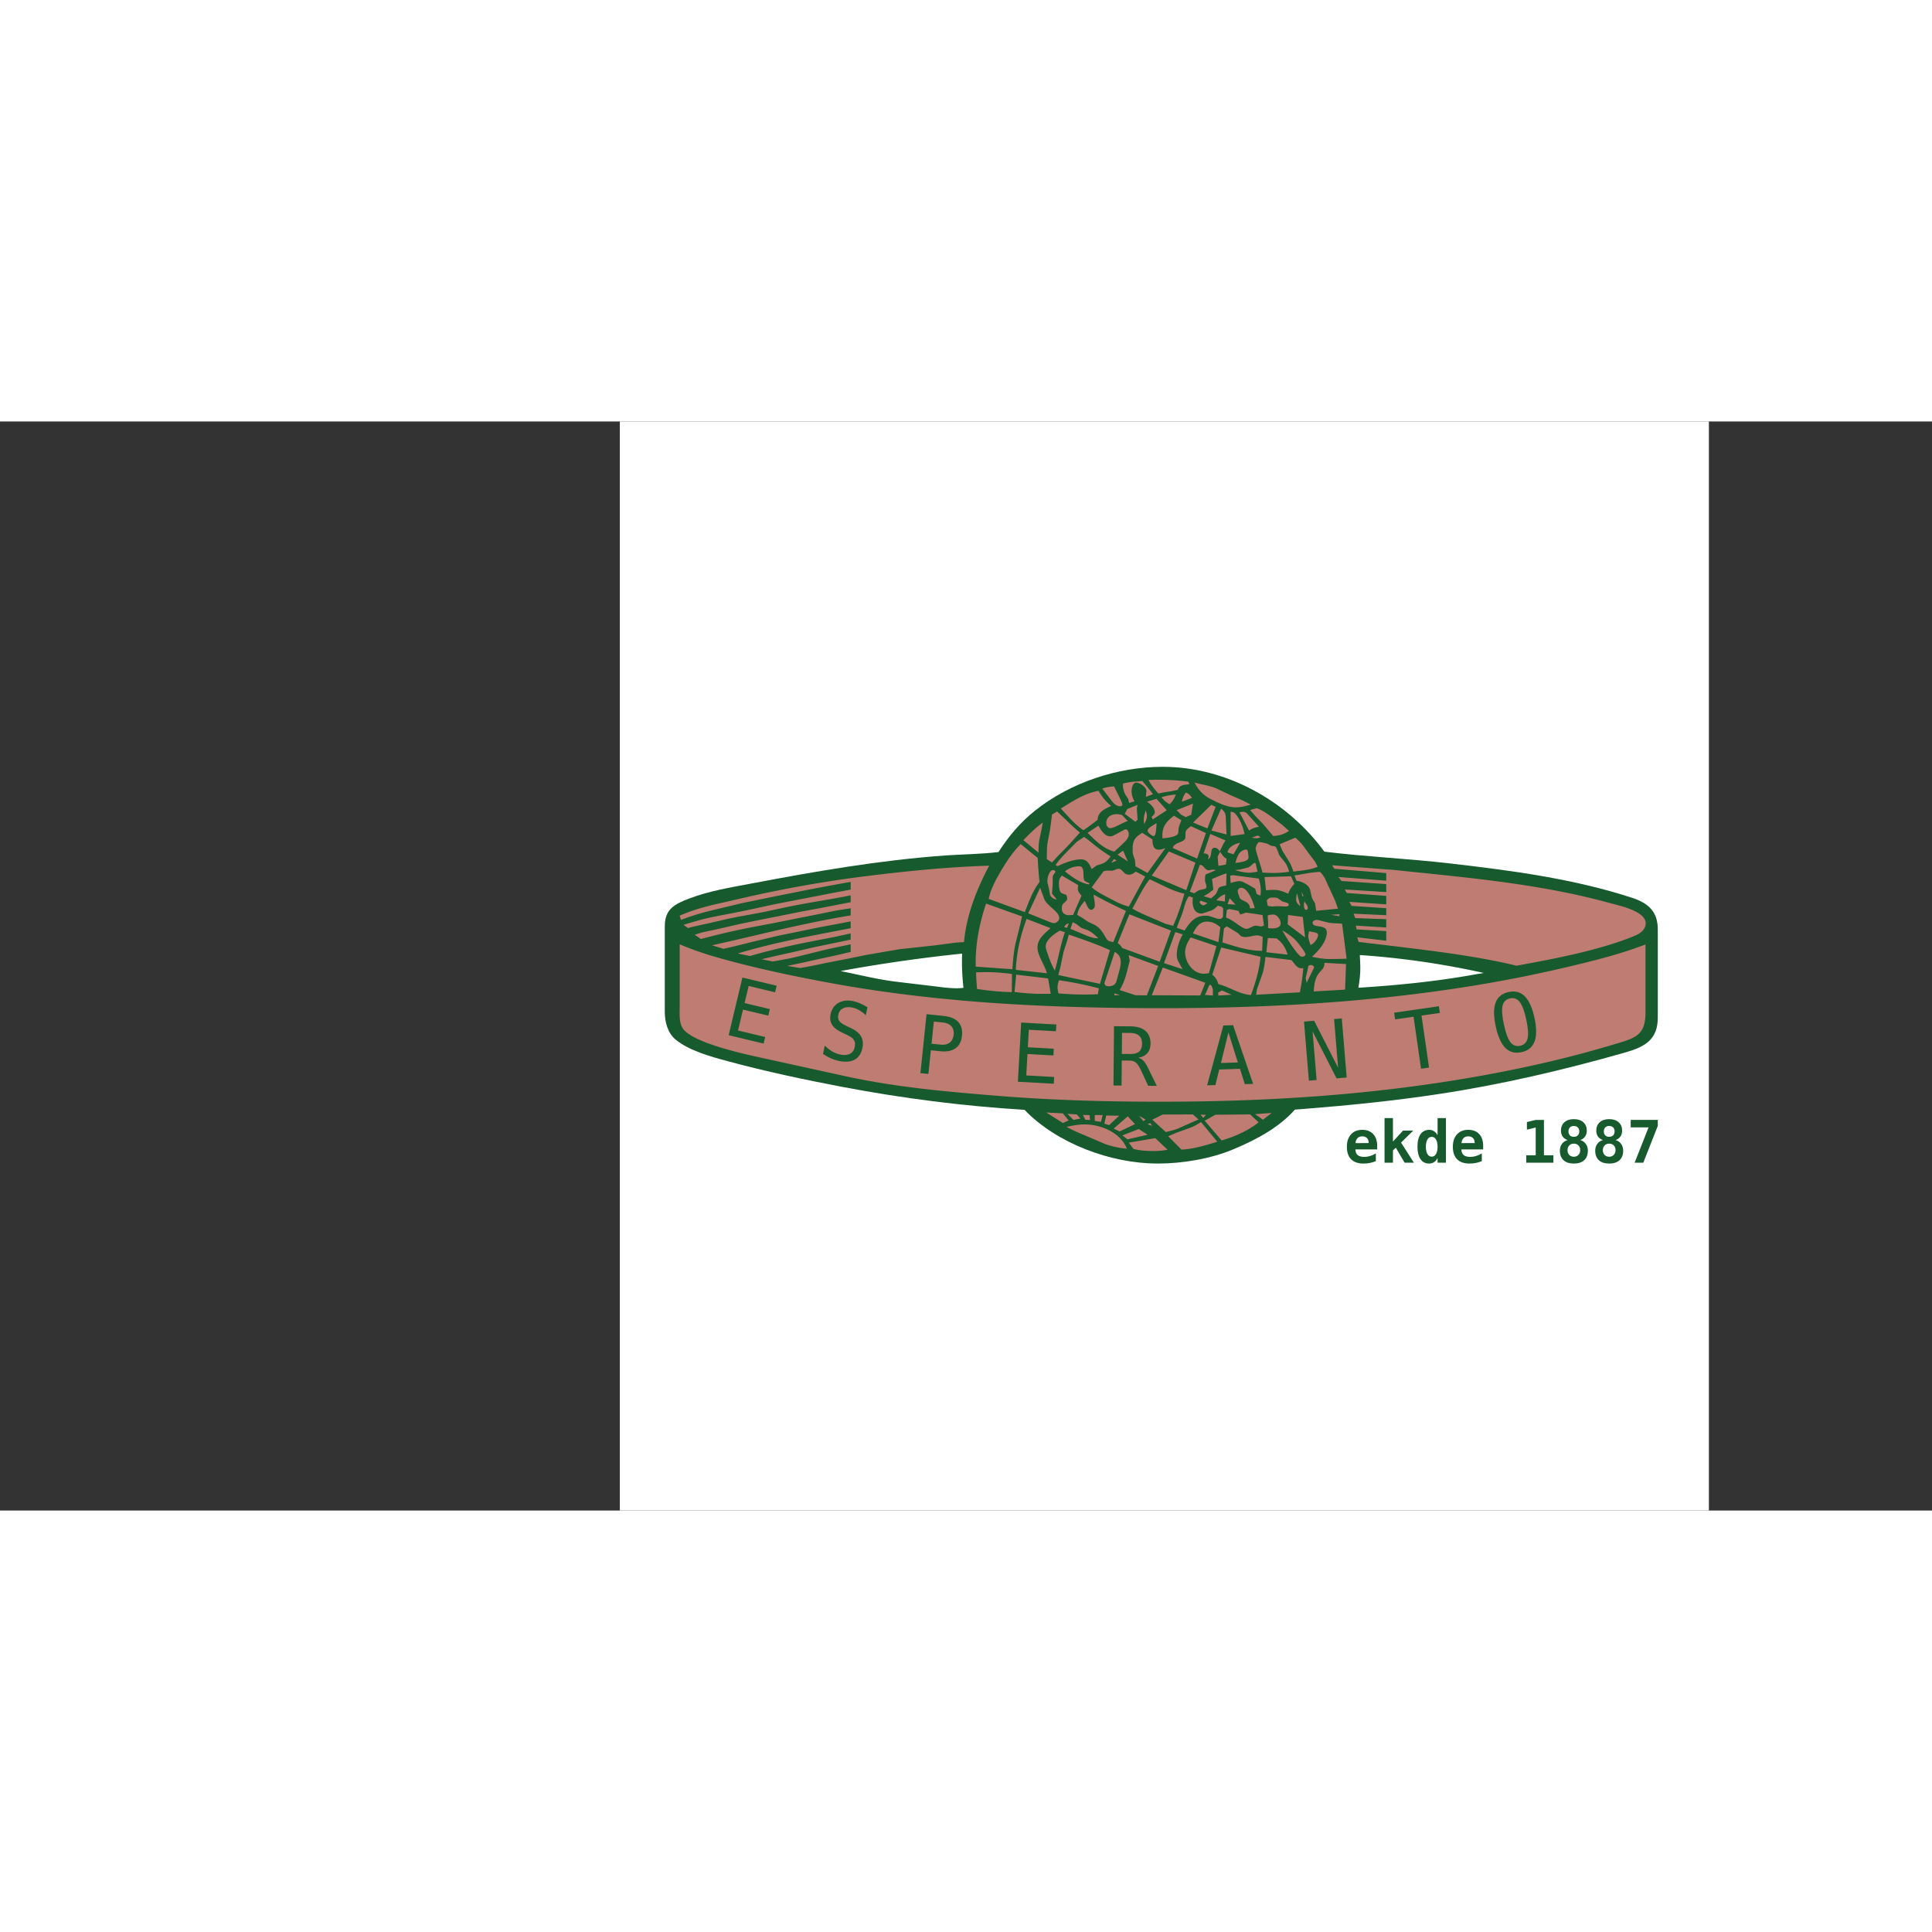
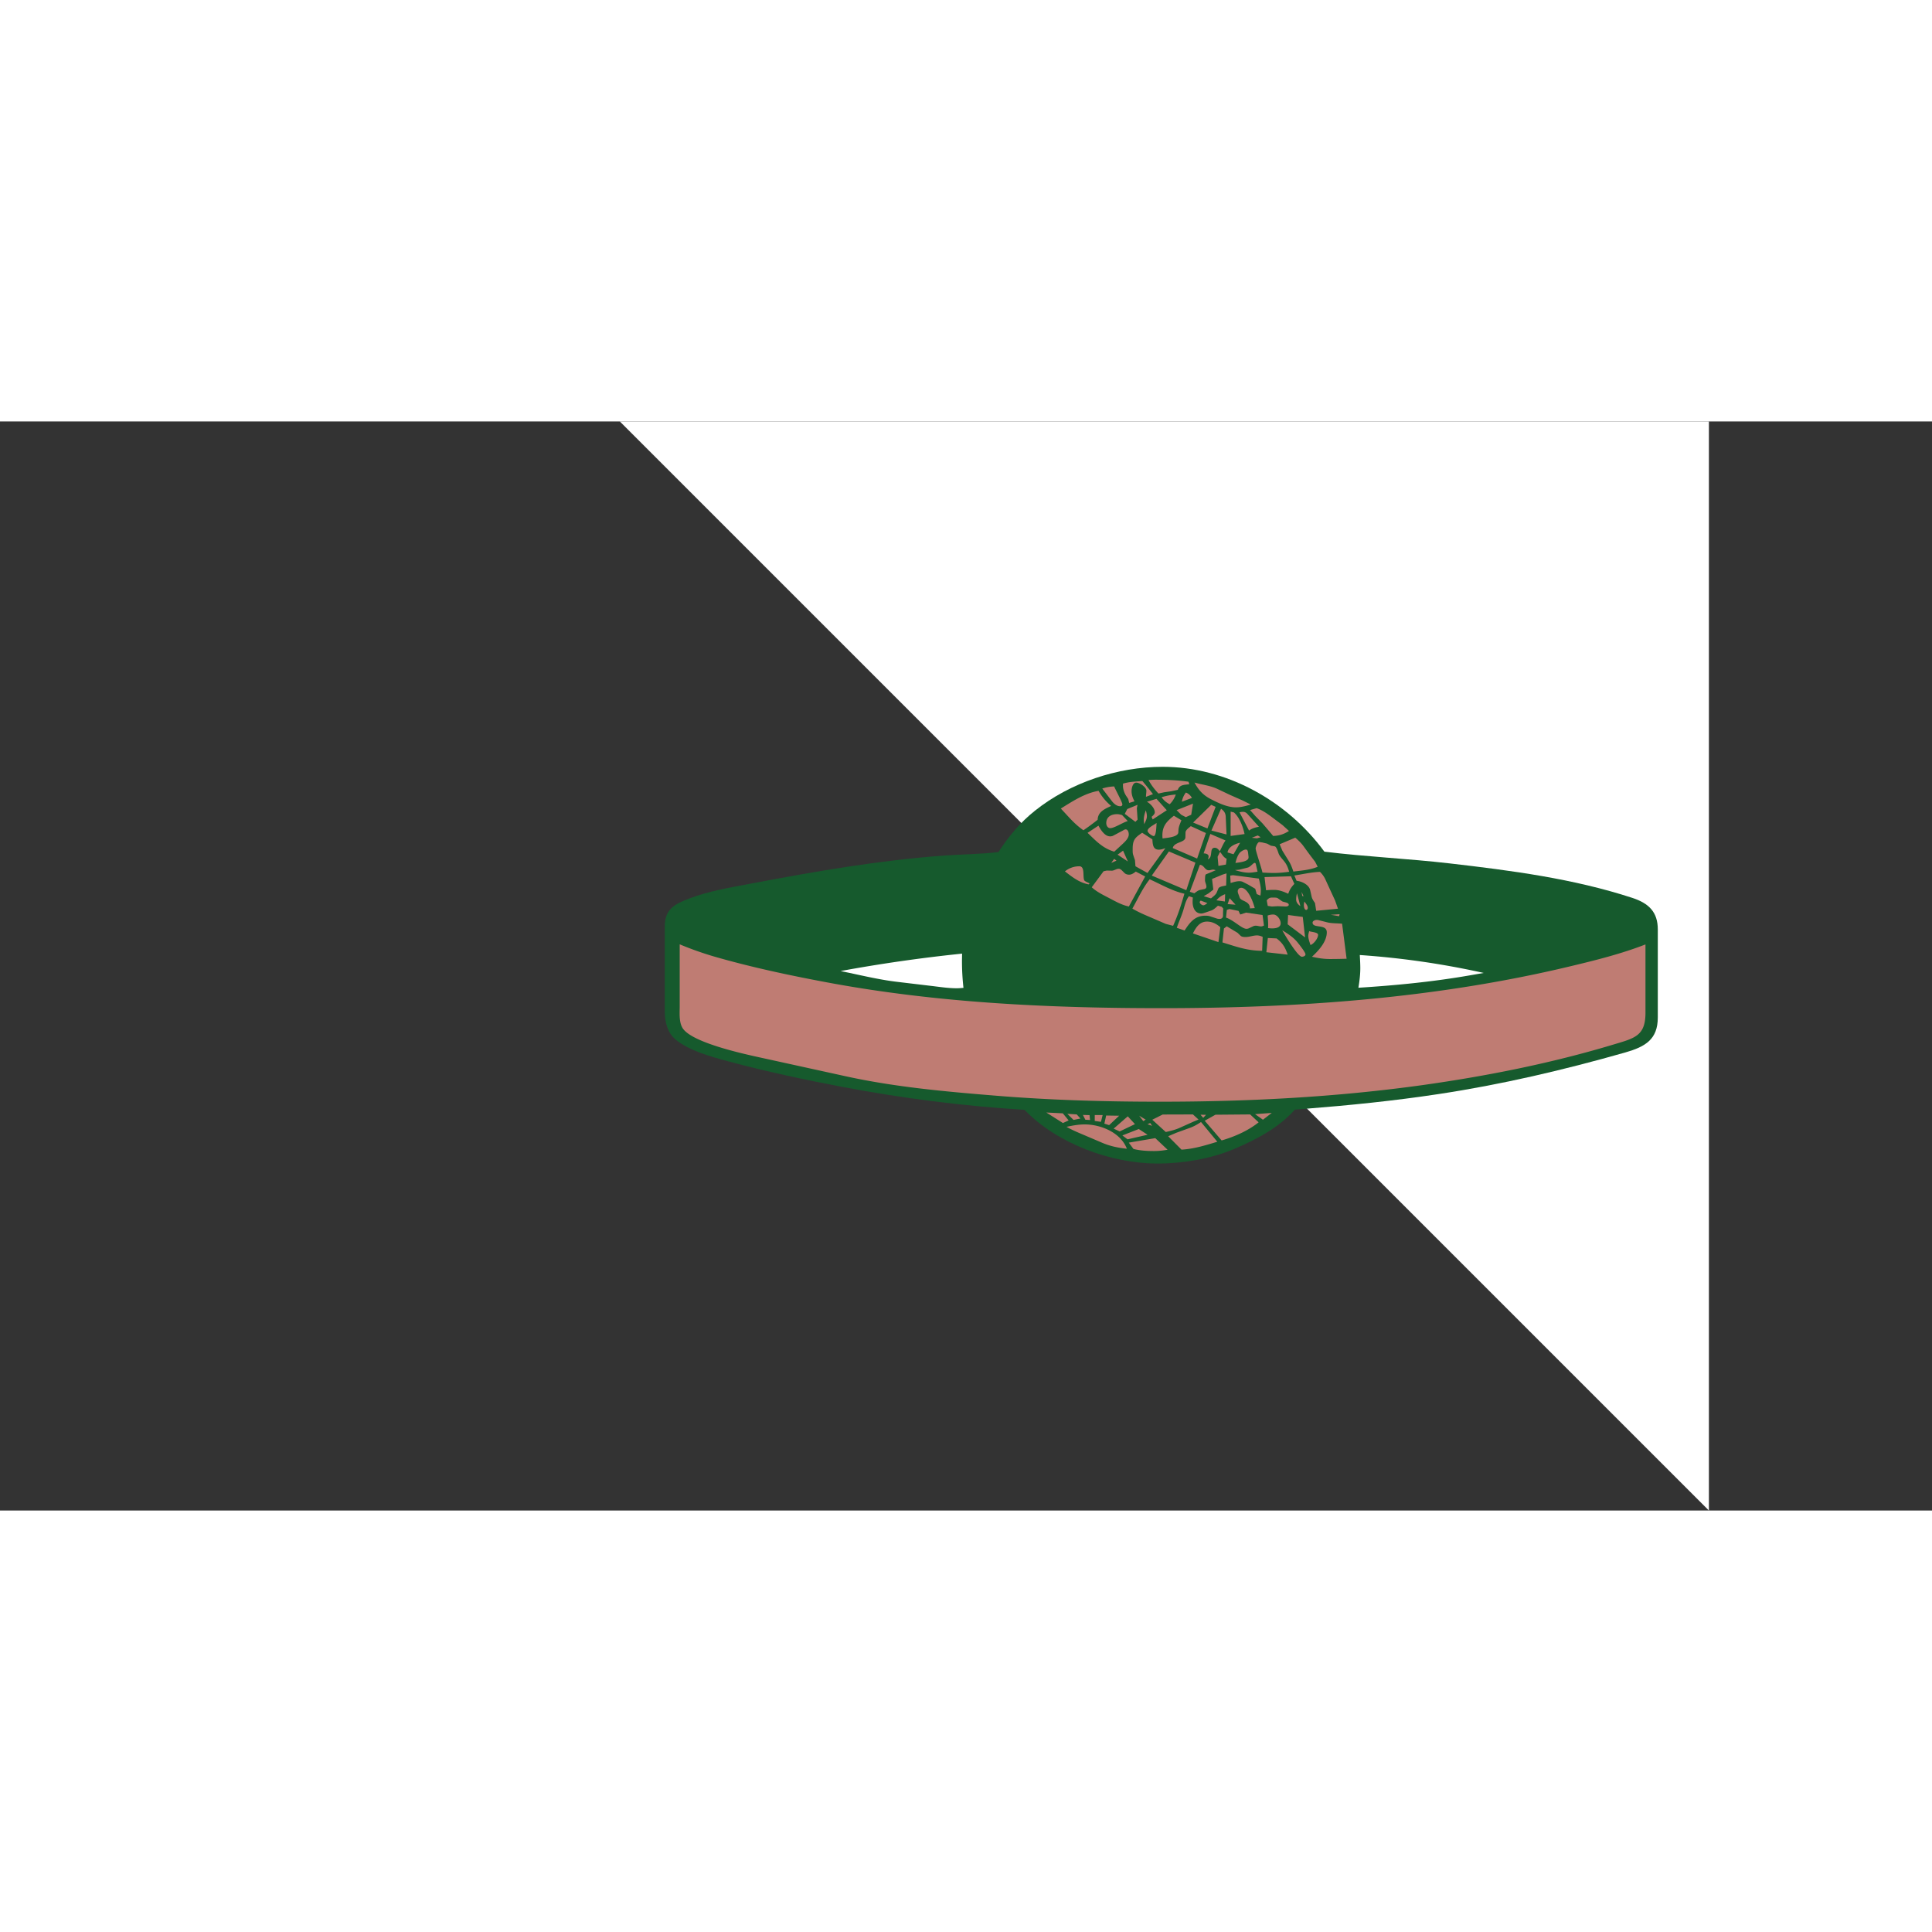
<svg xmlns="http://www.w3.org/2000/svg" height="2500" viewBox="-84.603 .114 265.028 149.394" width="2500">
  <rect x="-84.603" y=".114" width="265.028" height="149.394" fill="#333333" stroke="none" />
-   <path d="m.425.114h149.395v149.394h-149.395z" fill="#fff" stroke-width=".292" />
+   <path d="m.425.114h149.395v149.394z" fill="#fff" stroke-width=".292" />
  <g clip-rule="evenodd" fill-rule="evenodd" stroke-width=".775">
    <path d="m55.936 94.54c-8.373-.507-16.732-1.579-24.981-3.143-5.27-1.002-10.542-2.128-15.73-3.527-2.251-.604-5.313-1.44-7.165-2.98-1.084-.905-1.469-2.415-1.469-3.773v-11.737c0-2.361 1.318-3.061 3.404-3.843 2.69-1.03 5.614-1.496 8.428-2.032 8.8-1.674 17.68-3.212 26.629-3.856 2.43-.165 4.887-.179 7.316-.468 1.372-2.14 2.992-4.076 4.996-5.669 4.845-3.87 11.352-6.025 17.528-6.025 8.716 0 17.075 4.667 22.181 11.64 5.697.7 11.448.947 17.158 1.606 8.427.974 16.993 2.086 25.091 4.736 2.251.74 3.487 1.935 3.487 4.323v12.079c0 3.02-1.729 4.022-4.475 4.804-8.441 2.402-16.978 4.406-25.64 5.71-6.066.92-12.175 1.537-18.296 2.019l-1.373.109c-2.224 2.511-5.367 4.145-8.427 5.436-3.116 1.317-7 1.962-10.391 1.962-6.397-.002-13.81-2.732-18.27-7.372z" fill="#165a2d" />
    <path d="m58.929 94.91 2.279 1.442.782-.357-.796-.973zm2.882.18.851.837.947-.192-.507-.564zm2.141.151.33.658.645.041-.068-.672zm1.62.013v.81l.851.123.233-.933zm1.566.068-.248 1.113.658.207 1.373-1.292zm2.963.111-1.935 1.688.824.385 2.1-1.002zm1.51 1.743-2.25.878.713.535 2.746-.63zm2.266 1.248-3.638.618.645.866c.906.233 1.88.287 2.814.287.632 0 1.25-.068 1.867-.178zm1.77-.26 1.825 1.839c1.689-.095 3.294-.59 4.914-1.084l-2.237-2.705c-.48.317-.974.604-1.51.796l-1.866.674zm5.01-2.127 2.32 2.703c1.77-.508 3.637-1.332 5.078-2.484l-1.167-1.085-4.763.041zm6.905-.907 1.084.769 1.208-.934zm-15.896.22.563.742.33-.206zm1.236-.028.274.275zm-.096 1.195.631.22-.26-.385zm-11.105.357c.741.426 1.523.754 2.306 1.084l2.54 1.083c1.098.481 2.236.715 3.43.837-.837-2.209-3.555-3.335-5.778-3.335-.85 0-1.674.153-2.498.331zm-53.064-25.036v8.497c0 .946-.11 2.072.356 2.923 1.112 2.018 8.318 3.583 10.487 4.063l12.079 2.649c6.616 1.44 13.424 2.058 20.163 2.608 7.577.63 15.154.85 22.758.85 12.107 0 24.144-.617 36.142-2.291 8.756-1.235 17.553-2.98 26.037-5.532 2.98-.893 4.462-1.18 4.462-4.393v-9.36c-3.322 1.29-6.78 2.154-10.226 2.978-18.352 4.406-37.294 5.765-56.127 5.765-15.387 0-30.856-.714-46.009-3.554-5.065-.948-10.157-2.033-15.112-3.446a45.19 45.19 0 0 1 -5.01-1.757zm64.828 24.061 1.854 1.688c.644-.151 1.303-.301 1.907-.577l1.866-.837.715-.301-.769-.7-4.146.013zm6.616-.687.37.427.385-.412z" fill="#bf7c73" />
    <path d="m47.564 77.808a32.81 32.81 0 0 1 -.206-3.665c0-.342.014-.685.014-1.029a212.438 212.438 0 0 0 -16.664 2.389l1.18.246c2.183.467 4.38.975 6.589 1.236l4.612.55c1.18.137 2.374.33 3.555.33.302-.001.618-.03.92-.057zm54.176-.014c5.23-.329 10.432-.837 15.607-1.756l1.579-.275a114.152 114.152 0 0 0 -16.993-2.457c.027.591.068 1.18.068 1.785 0 .905-.11 1.798-.26 2.703z" fill="#fff" />
    <g fill="#bf7c73">
      <path d="m64.735 63.616c.027-.014.11-.082.11-.124 0-.069-.659-.26-.727-.467-.206-.563.123-1.893-.659-1.893a3.1 3.1 0 0 0 -1.976.7c.987.768 1.975 1.55 3.252 1.784zm.425.397c.714.646 1.551 1.044 2.39 1.483.891.467 1.728.947 2.703 1.153l2.238-4.118-1.29-.672c-.275.219-.563.425-.92.425-.22 0-.467-.068-.631-.233l-.344-.344c-.109-.11-.274-.233-.438-.233-.357 0-.646.275-.989.261l-.672-.014-.426.097zm5.573 2.925c.81.48 1.674.85 2.553 1.221l2.033.878 1.002.262c.645-1.428 1.124-2.897 1.55-4.407-1.661-.357-3.226-1.29-4.763-1.976-.961 1.207-1.62 2.676-2.375 4.022zm6.095 2.635 1.07.37c.715-1.112 1.414-2.031 2.841-2.031.207 0 .412.014.604.069l1.016.33c.097.027.22.041.33.041.302 0 .48-.165.48-.467v-.385l.027-.576-.206-.234-.52-.15c-.276.246-.564.535-.908.659l-.796.274c-.178.055-.384.137-.576.137-.891 0-1.193-.85-1.193-1.592 0-.206.014-.398.027-.603l-.535-.179c-.399.535-.55 1.154-.727 1.785-.248.863-.647 1.7-.934 2.552z" />
      <path d="m81.028 66.183-.92-.344c-.041.041-.138.124-.138.207 0 .206.316.438.495.438.192 0 .412-.192.563-.301zm2.553 1.99c1.043.343 2.17 1.537 2.8 1.537a.796.796 0 0 0 .356-.082l.577-.274a.801.801 0 0 1 .357-.069c.246 0 .48.096.728.096.122 0 .274-.068.384-.123l-.192-1.441-2.266-.33-.795.261-.233-.494-1.25-.26-.356.123zm5.764 1.441c.178.014.357.041.522.041.48 0 1.209-.082 1.209-.714 0-.494-.482-1.193-1.016-1.193-.262 0-.523.054-.77.137.028.411.069.81.069 1.221 0 .165 0 .343-.014.508zm-.233 3.308 2.925.33c-.316-.962-.715-1.634-1.525-2.224l-1.194-.055zm2.183-3.006c.315.59 2.127 3.624 2.69 3.624.179 0 .494-.082.494-.33 0-.288-.96-1.482-1.152-1.716-.577-.672-1.29-1.125-2.032-1.578zm3.87 2.018c.453-.151 1.044-.906 1.044-1.4 0-.371-.948-.371-1.221-.508-.055.22-.124.44-.124.66 0 .41.178.85.302 1.248zm-16.126-1.594 3.5 1.194.26-2.045c-.52-.453-1.11-.769-1.825-.769-1.03 0-1.523.81-1.935 1.62zm4.05 1.235c1.92.591 3.402 1.14 5.447 1.154l.07-1.922c-.233-.097-.509-.192-.77-.192-.535 0-1.042.22-1.578.22-.22 0-.507-.014-.672-.166l-.425-.411-1.482-.892-.385.302z" />
      <path d="m95.372 73.54c.823.192 1.62.315 2.47.315.757 0 1.524-.014 2.279-.04l-.618-4.805c-.672-.069-1.4-.028-2.058-.192l-1.18-.302a1.64 1.64 0 0 0 -.261-.027c-.207 0-.55.137-.55.37 0 .851 1.95.123 1.95 1.332 0 1.303-1.14 2.525-2.032 3.349zm2.58-5.752 1.14.192.068-.274zm-3.528 3.102-.315-2.814-2.018-.26-.054 1.276zm-33.504-17.68 1.043 1.126c.631.686 1.29 1.332 2.059 1.853a31.892 31.892 0 0 0 1.95-1.441c.027-1.084.974-1.482 1.853-1.894a7.39 7.39 0 0 1 -1.73-2.072c-1.936.342-3.528 1.413-5.175 2.428zm3.665 3.336.947.906c.823.768 1.633 1.359 2.717 1.674l1.085-1.001c.37-.344.906-.824.906-1.373 0-.26-.11-.686-.439-.686-.137 0-.33.151-.453.206l-.591.316-.7.37a.946.946 0 0 1 -.384.07c-.727 0-1.29-.907-1.593-1.47zm4.118 2.992 1.413.933-.658-1.482zm-.467.576-.398.55.714-.303z" />
      <path d="m70.101 54.927-.782-.823c-.206-.055-.438-.123-.658-.123-.824 0-1.51.356-1.51 1.235 0 .316.192.686.549.686.55 0 1.73-.783 2.401-.975zm2.705 7.124 2.456-3.404c-.288.096-.59.206-.905.206-.823 0-.837-.782-.879-1.414l-1.4-.905c-.947.645-1.305.947-1.305 2.21 0 .26-.013.576.07.823l.246.727.069.838zm.59.357 4.735 2.004 1.25-3.775-3.637-1.538zm5.217 2.223.617.206c.234-.164.48-.384.768-.452l.646-.138a.325.325 0 0 0 .247-.343c-.014-.315-.22-.618-.193-.933.014-.137-.014-.673.138-.741l.439-.178.905-.385-.274-.068c-.206-.041-.467.082-.672.082-.59 0-.633-.7-1.237-.755zm5.036-2.525-.534.164-.688.288-.767.316.178 1.455-.165.137-.495.384-.659.385 1.002.302c.26-.233.645-.48.783-.81l.22-.535c.124-.302.796-.357 1.07-.425zm-.22 3.857.028-1.003c-.507.193-.851.426-1.193.838zm.371.356 1.084.083-.81-.893zm3.72.55c-.193-.755-.906-2.787-1.867-2.787a.48.48 0 0 0 -.466.467c0 .138.04.274.095.411l.178.481c.179.508 1.414.439 1.4 1.469z" />
      <path d="m84.212 63.423c.384-.11.796-.246 1.208-.246.165 0 .343.027.495.11l.727.37.948.563.206.727.507.206c.027-.219.055-.452.055-.672 0-.563-.137-1.125-.275-1.661l-3.54-.467-.385.055zm4.653-.81.206 1.812c.372-.041.742-.055 1.125-.055.674 0 1.305.247 1.922.535.178-.55.439-.947.837-1.358l-.466-1.044zm.44 3.953.576.083.796-.042 1.098.042c.138 0 .411-.042.411-.234 0-.343-.713-.343-.932-.494l-.563-.398c-.179-.137-.604-.082-.838-.096-.303 0-.495.151-.687.384zm4.008-1.729c-.07.275-.11.564-.11.851 0 .412.26.686.576.906zm.631-.192.096.563.179.027zm.385 1.318c-.041.165-.07.329-.07.494 0 .206.056.659.33.659.124 0 .206-.164.206-.274 0-.33-.287-.618-.466-.88zm1.62 1.276 2.99-.288-.398-1.126-.699-1.51-.59-1.29a3.39 3.39 0 0 0 -.783-1.125c-1.18.042-2.333.316-3.514.494l.302.728c.687.068 1.703.522 1.868 1.29l.192.851c.068.344.274.631.467.906zm.206-6.04-.344-.672-.864-1.14-.769-1.057c-.316-.425-.7-.782-1.097-1.125l-2.142.905.37.88.892 1.44c.275.44.453.92.618 1.428 1.152-.15 2.25-.206 3.336-.658zm-3.914.687c-.136-.48-.301-.933-.602-1.332-.262-.356-.714-.782-.852-1.194-.082-.22-.275-.906-.521-.961l-.536-.096-.507-.275-.673-.164-.383-.055c-.248-.028-.523.659-.523.878 0 .37.796 2.635.934 3.308.521.027 1.057.055 1.578.055.7 0 1.386-.068 2.085-.164zm-4.337-.013-.233-1.03c-.014-.082-.068-.178-.165-.178-.192 0-.59.563-.947.645l-.768.192-.399.096-.59.055c.617.178 1.248.357 1.907.357.4 0 .797-.07 1.195-.137zm-3.033-1.195c.398-.068 1.798-.151 1.798-.755 0-.082 0-.15-.014-.22l-.041-.342c-.014-.152-.041-.453-.207-.508-.303-.096-.823.274-.988.48-.287.398-.424.865-.548 1.345zm-2.114-1.524-.33.673.11 1.25 1.03-.179.095-.796c-.425-.193-.604-.59-.905-.948zm2.76-1.25c-.688.138-1.633.564-1.73 1.333l.823.247zm-2.004-.315-2.086-.892-.92 2.664c.273.013.685.082.685.425 0 .137-.054.274-.11.398.77-.301.152-1.592.949-1.592.314 0 .52.234.686.481.273-.495.465-1.017.796-1.484zm-3.898 2.485 1.208-3.5-2.074-.947c-.26.233-.727.522-.727.892l-.014.646c-.027.74-1.579.617-1.73 1.468zm-4.737-2.759c.509-.082 2.115-.164 2.156-.823l.027-.384c.027-.44.246-.879.398-1.291l-1.029-.618c-.948.742-1.579 1.373-1.579 2.69 0 .152.013.289.027.426zm-.823-2.127c-.316.247-1.235.658-1.235 1.084 0 .261.617.714.85.714.357 0 .357-1.578.385-1.798zm-2.91-.152.303-.302-.096-1.469c-.014-.178.068-.37.082-.563l-1.4.577-.343.658zm-4.543-4.57 1.345 1.757c.274.342.645.672 1.112.672.164 0 .302-.068.302-.247 0-.302-.934-1.99-1.126-2.47a6.028 6.028 0 0 0 -1.633.288zm3.692 1.977.727-.22c-.234-.453-.399-.891-.399-1.4 0-.37.138-1.166.646-1.166.467 0 1.387.617 1.387 1.111 0 .261-.055.522-.055.796v.041l.96-.37a43.811 43.811 0 0 0 -1.454-1.799c-.905.07-1.784.097-2.663.358v.288c0 .467.178.988.425 1.373l.302.452zm2.06 2.91c.164-.343.37-.7.37-1.085 0-.274-.069-.548-.15-.81-.138.413-.275.838-.275 1.277-.001.206.026.411.054.618zm3.1-1.909-1.413-1.564-1.317.398c.466.247 1.084.879 1.084 1.455 0 .233-.261.466-.44.617l.152.357zm16.76 2.842-.891-.81-1.647-1.235c-.604-.439-1.18-.823-1.894-1.083l-.906.26.714.81.988 1.015.906 1.058.563.672c.864-.042 1.454-.234 2.167-.687zm-3.884.865-.399-.247-.81.315.688.082zm-.234-1.442-1.606-1.784a.78.78 0 0 0 -.575-.26c-.165 0-.33.027-.481.068l1.304 2.498c.426-.302.851-.426 1.358-.522zm-3.884 1.263 1.909-.26c-.206-.989-.688-2.293-1.457-2.965l-.452-.11zm-.563-.206-.11-2.443c-.026-.507-.246-.796-.644-1.084l-1.319 2.993zm-2.62-.824 1.124-2.964-.604-.275-2.484 2.43zm-4.229-2.512.631.632.632.33.742-.33.246-1.523zm2.1-1.674a1.551 1.551 0 0 0 -.823-.74 2.695 2.695 0 0 0 -.55 1.262zm-2.21-.466a8.427 8.427 0 0 0 -1.949.37c.302.426.632.714 1.112.961a3.377 3.377 0 0 0 .837-1.331zm-2.374-.138.74-.164 1.03-.151.88-.192c.246-.727.919-.673 1.577-.768l-.11-.344c-1.497-.22-3.06-.274-4.57-.274-.316 0-.618.028-.92.041a8.704 8.704 0 0 0 1.373 1.852zm4.941-1.51c.564 1.071 1.209 1.758 2.292 2.306 1.016.522 2.224 1.099 3.391 1.099.686 0 1.385-.192 2.032-.385l-1.126-.563-1.771-.782-1.648-.782c-.96-.467-2.14-.59-3.17-.892z" />
    </g>
  </g>
-   <path d="m17.242 76.396 4.694 1.122-.215.9-3.624-.866-.56 2.342 3.465.828-.215.9-3.465-.828-.685 2.866 3.724.89-.215.901-4.794-1.146zm17.153 4.077-.23 1.092q-.424-.417-.886-.681-.456-.263-.958-.369-.762-.16-1.28.104-.516.26-.642.862-.111.527.119.865.234.339.99.692l.538.247q1.064.496 1.458 1.164.394.667.192 1.632-.239 1.135-1.068 1.584-.829.45-2.172.167-.56-.118-1.1-.359-.54-.236-1.06-.596l.241-1.146q.531.518 1.037.814.511.296 1.065.413.816.171 1.345-.096.53-.273.668-.928.126-.597-.123-.978-.243-.38-.98-.712l-.547-.255q-1.057-.483-1.451-1.095-.395-.611-.216-1.464.224-1.066 1.073-1.556.855-.494 2.044-.244.458.096.942.31.485.207 1.001.533zm9.104 1.958-.315 3.04 1.267.131q.759.079 1.223-.278.47-.357.544-1.077.075-.72-.307-1.16-.38-.445-1.145-.524zm-1.001-1.012 2.362.244q1.354.14 1.99.831.634.685.511 1.871-.124 1.197-.886 1.737-.757.54-2.117.4l-1.268-.132-.337 3.25-1.094-.113zm12.982 1.15 4.82.269-.052.924-3.72-.207-.135 2.403 3.557.199-.051.924-3.557-.198-.164 2.942 3.823.213-.052.925-4.922-.275zm16.057 4.824q.424.113.721.42.297.302.736 1.21l1.086 2.232-1.182-.01-.951-2.062q-.412-.88-.748-1.134-.33-.259-.869-.264l-1.051-.009-.03 3.437-1.106-.01.071-8.132 2.266.02q1.34.012 2.048.623.708.61.698 1.754-.007.806-.452 1.314-.44.503-1.237.61zm-2.225-3.408-.025 2.887 1.204.01q.79.008 1.18-.343.389-.35.395-1.08.006-.703-.404-1.077-.405-.38-1.19-.386zm14.598-.063-1.026 4.196 2.319-.074zm-.695-.948 1.334-.042 2.748 8.048-1.138.037-.666-2.099-2.848.091-.52 2.137-1.138.036zm11.062-.539 1.39-.115 3.288 6.445-.552-6.671 1.058-.088.671 8.105-1.39.115-3.288-6.445.553 6.671-1.059.088zm12.367-1.215 6.14-.886.133.917-2.518.363 1.029 7.132-1.095.158-1.028-7.132-2.529.364zm18.126.959q-.376-1.752-.899-2.425-.518-.674-1.338-.498-.815.175-1.016 1.003-.195.828.181 2.58.375 1.747.893 2.421.524.673 1.339.498.82-.176 1.016-.998.201-.829-.175-2.581zm1.124-.241q.447 2.077.005 3.24-.435 1.164-1.782 1.453-1.348.29-2.221-.587-.874-.876-1.322-2.964-.447-2.082-.012-3.245.44-1.164 1.783-1.453 1.347-.289 2.222.593.88.88 1.327 2.963z" fill="#165a2d" stroke-width=".053" />
-   <path clip-rule="evenodd" d="m60.095 75.448c.508-1.744.77-3.555 1.387-5.271l-.686-.22c-.7.384-1.95 1.249-1.95 2.168 0 .26.097.522.179.77l.22.63c.233.674.507 1.305.85 1.923zm.48.604 5.71 1.208 1.373-4.626c-1.839-.823-3.733-1.483-5.641-2.128l-.206.769-.508 1.565-.467 2.224zm-9.552-10.446 4.955 1.811c.564-1.44 1.07-2.882 2.018-4.13a52.887 52.887 0 0 1 -.246-3.295l-2.334-1.907c-.975.988-1.757 2.1-2.47 3.294-.825 1.358-1.58 2.69-1.923 4.227zm5.422 1.976 2.923 1.18c.206.083.453.18.686.165.26-.027.618-.33.646-.617.082-.948-1.702-1.744-2.046-2.677l-.576-1.55zm3.884-1.867c-.07-.233-.618-.796-.618-.837l.096-1.413c.014-.248-.055-.948.082-1.14.068-.11.274-.33.274-.452 0-.152-.178-.22-.301-.22-.549 0-.782 1.03-.782 1.455 0 .124 0 .233.027.357l.164.673.152.81c.082.452.508.644.906.767zm3.432-.562c-.248-.26-.508-.563-.508-.947 0-.165.028-.316.055-.481l-2.238-1.318c-.315.316-.411.59-.411 1.044 0 .343.014 1.262.438 1.4l.508.178c.124.04.151.302.178.411a.505.505 0 0 1 -.15.467l-.371.343c-.192.165-.206.508-.206.742 0 .535.452.85.947.85.206 0 .398-.027.604-.04zm-2.361 4.337.37.082.247-.604c-.343.068-.508.192-.617.522zm.837.22 2.292.96c.508.206.989.343 1.537.343-1.4-1.442-1.949-1.112-2.526-1.58l-.315-.246c-.206-.165-.439-.275-.672-.385zm.933-1.91.687.4.782.535.783.37c.809.385 1.166.975 1.606 1.716.247.412.329.55.782.645l.302.07 1.743-4.283c-1.51-.7-2.992-1.428-4.433-2.238.04.508.164 1.002.164 1.51 0 .274-.22.577-.522.577-.425 0-.659-.92-.879-1.222l-.411.536c-.33.438-.522.85-.604 1.385zm5.546 3.858c.274.193.466.412.63.687l5.135 1.88 1.55-4.269-5.71-2.237zm6.354 2.76 2.54.823-.59-1.085a1.942 1.942 0 0 1 -.192-.878c0-1.003.357-1.95.81-2.814l-1.017-.302zm6.165 1.372 1.029-3.707-3.542-1.194c-.385.631-.754 1.276-.754 2.045 0 1.373 1.083 2.938 2.566 2.938.232 0 .466-.04.7-.082zm1.687-3.515-1.235 3.733c.466.343.671.742.85 1.291 1.566.399 2.774 1.36 4.462 1.496.63-1.688 1.152-3.459 1.317-5.256zm4.79 6.48 5.999-.331c.22-1.098.384-2.195.467-3.321l-.26.014c-.674.014-.949-.727-1.387-1.126l-3.541-.425c-.097.81-.178 1.62-.44 2.388l-.727 2.046zm6.931-1.593c.138-.398 1.017-2.086 1.017-2.154 0-.178-.234-.33-.399-.33-.163-.014-.371.054-.411.233l-.096.523-.233.973c-.043.206.122.535.122.755zm.975 1.14 4.297-.247.124-3.515-2.953-.164c-.013 1.428-1.33.795-1.468 3.926zm27.81-3.528c3.65-.673 7.356-1.359 10.94-2.347 1.812-.494 3.665-1.07 5.393-1.811.715-.302 1.387-.838 1.387-1.675 0-1.661-3.638-2.416-4.735-2.717-8.237-2.293-16.746-3.24-25.216-4.118l-4.666-.48-8.4-.633.303.48 7.123.592v1.043l-6.562-.508.427.549 6.135.425v1.098l-5.683-.357.26.48 5.423.398v1.167l-5.052-.343.302.55 4.75.315v.96l-4.474-.205.22.603 4.254.151v1.14l-4.174-.26.111.521 4.063.233v1.318l-3.967-.467.178.631c7.378.904 15.367 1.714 21.66 3.267zm-55.11-1.894-1.428 4.295c.082.358.274.412.631.412.48 0 .906-.206 1.03-.7l.33-1.18c.123-.466.26-.948.26-1.427 0-.646-.26-1.085-.824-1.4zm-12.533-15.332 2.072 1.716c.014-.618 0-1.236.138-1.854l.302-1.454.151-.824c-.975.714-1.826 1.538-2.663 2.416zm3.926 3.062.796-.879 1.112-1.125c.659-.673 1.276-1.4 1.921-2.087-.425-.37-.864-.74-1.276-1.14l-1.125-1.084-.742-.686-.7.44-.055.562-.219 1.62-.315 1.633c-.138.74-.083 1.537-.124 2.278zm.493.343c.082.055.193.15.289.15.04 0 1.798-.92 3.17-.92.893 0 1.167.618 1.483 1.332l.687-.493.686-.22c.549-.179.92-.563 1.221-1.03a20.674 20.674 0 0 1 -2.031-1.428l-1.043-.837-.55-.398-.987.646-1.332 1.344c-.577.59-1.126 1.18-1.593 1.854z" fill="#bf7c73" fill-rule="evenodd" stroke-width=".775" />
-   <path clip-rule="evenodd" d="m51.09 61.049c-5.503.165-11.021.713-16.485 1.386-5.75.7-11.53 1.73-17.184 3.02l-3.707.851c-1.757.398-3.445.878-5.092 1.606l.206.577c1.606-.646 3.253-1.085 4.941-1.483l3.5-.838 3.542-.727 4.104-.823c2.388-.48 4.776-.92 7.178-1.345v1.057l-2.21.411-3.252.632-4.242.823c-1.798.356-3.583.782-5.38 1.14l-3.515.685c-1.469.275-2.91.714-4.337 1.14l.603.439.838-.206 2.181-.48 2.251-.522c1.812-.412 3.652-.673 5.477-1.058l2.484-.534c3.006-.646 6.081-1.07 9.1-1.675v.933l-1.262.247-2.98.577-2.237.411-2.951.591-3.048.604-2.676.549-2.8.645-2.416.522-1.03.315.851.59c2.403-.632 4.86-1.221 7.302-1.675l3.102-.59 2.65-.535 2.8-.549 2.745-.563 1.949-.302v.975l-1.455.247c-3.638.66-7.234 1.455-10.83 2.306l-3.994.933-2.746.618 1.58.48 1.564-.356 2.814-.7 3.28-.769 2.841-.576 2.43-.508 2.593-.48 1.922-.371v.933c-5.202 1.016-10.432 1.935-15.497 3.472l1.688.344c2.842-.824 5.737-1.483 8.662-2.046l2.978-.576 2.169-.48v.85l-1.098.234-3.789.782-3.144.727-2.717.604-1.469.344 1.523.315c1.153-.206 2.32-.398 3.46-.687l2.937-.727c1.414-.356 2.868-.63 4.295-.947v1.043l-1.853.439-2.676.577-2.581.576-1.592.33 1.784.288a65.721 65.721 0 0 0 3.28-.645l2.828-.549 3.047-.617 4.475-.77 4.914-.534 2.91-.384 1.015-.055c.324-3.678 1.737-7.247 3.452-10.486zm-1.66 16.91c1.593.247 3.157.399 4.764.439l.027-2.498c-1.125-.138-2.25-.247-3.376-.247-.522 0-1.03.014-1.551.027.013.77.067 1.523.136 2.28zm5.368-1.963-.234 2.375c1.194.15 2.388.26 3.583.26.466 0 .934 0 1.386-.014l-.356-2.1zm5.86.769c-.096.316-.192.645-.192.975 0 .287.069.576.137.837 1.18.083 2.36.151 3.554.151.618 0 1.236-.014 1.854-.041l.124-.81a46.35 46.35 0 0 0 -5.477-1.112zm7.604 1.812.014.26.783-.055zm.728-.467 2.196.713 1.537.014 1.55-4.035-4.048-1.482.11.563.04.192-.411 1.606c-.219.878-.507 1.647-.974 2.43zm4.406.713 6.644.03.7-1.745-5.834-2.086zm7.29-.04 1.083.082.014-.7c0-.166-.15-.783-.412-.783-.081 0-.329.63-.371.728zm3.664-.028-1.333-.59-.507.29.014.411zm-35.098-3.857 5.024.358c.096-1.25.178-2.512.48-3.734l.618-2.498.219-1.016-4.927-1.757c-.865 2.54-1.428 5.34-1.428 8.03 0 .206.014.411.014.617zm5.49.44 4.269.467c-.288-1.14-1.29-2.39-1.29-3.542 0-1.208 1-1.908 1.784-2.649l-3.28-1.263c-.824 2.223-1.387 4.612-1.483 6.986z" fill="#bf7c73" fill-rule="evenodd" stroke-width=".775" />
-   <path d="m104.131 101.582q-.401.165-.818.247-.417.083-.881.083-1.106 0-1.692-.59-.582-.594-.582-1.707 0-1.078.563-1.703.562-.626 1.534-.626.98 0 1.518.582.543.579.543 1.633v.468h-2.986q.004.52.307.775t.905.255q.397 0 .783-.114.385-.114.806-.361zm-.976-2.478q-.008-.457-.236-.689-.224-.236-.664-.236-.398 0-.634.244-.236.24-.279.684zm2.172-3.427h1.152v3.214l1.385-1.499h1.396l-1.668 1.645 1.763 2.761h-1.275l-1.207-2.061-.394.377v1.684h-1.152zm7.273 2.341v-2.34h1.148v6.12h-1.148v-.653q-.185.382-.48.574-.291.193-.689.193-.755 0-1.172-.606-.417-.605-.417-1.707 0-1.117.421-1.715.425-.598 1.208-.598.354 0 .633.185.283.181.496.547zm-1.605 1.589q0 .637.212 1 .213.361.586.361.374 0 .59-.362.217-.362.217-.999t-.217-1q-.216-.361-.59-.361-.373 0-.586.362-.212.362-.212.999zm7.675 1.975q-.402.165-.82.247-.416.083-.88.083-1.105 0-1.692-.59-.582-.594-.582-1.707 0-1.078.563-1.703.562-.626 1.534-.626.98 0 1.518.582.543.579.543 1.633v.468h-2.986q.004.52.307.775t.905.255q.397 0 .783-.114.385-.114.806-.361zm-.976-2.478q-.008-.457-.236-.689-.225-.236-.665-.236-.397 0-.633.244-.236.24-.28.684zm7.072 1.671h1.298v-3.811l-1.208.299v-1.047l1.216-.29h1.12v4.85h1.299v1.022h-3.725zm6.53-1.597q-.39 0-.63.248-.24.244-.24.65 0 .404.24.652t.63.248q.389 0 .629-.252.244-.252.244-.649 0-.405-.24-.649-.24-.248-.633-.248zm-.862-.491q-.444-.154-.676-.48-.233-.33-.233-.807 0-.731.476-1.156.476-.425 1.295-.425.822 0 1.298.425.476.425.476 1.156 0 .472-.229.803-.228.326-.664.484.487.15.763.535.275.385.275.924 0 .846-.5 1.306-.499.46-1.42.46-.916 0-1.416-.46-.5-.46-.5-1.306 0-.543.28-.928.28-.386.775-.531zm.122-1.192q0 .346.197.55.2.201.543.201.346 0 .542-.2.2-.205.2-.551 0-.342-.2-.54-.196-.2-.542-.2-.339 0-.54.2-.2.201-.2.54zm5.586 1.683q-.39 0-.63.248-.24.244-.24.65 0 .404.24.652t.63.248q.389 0 .629-.252.244-.252.244-.649 0-.405-.24-.649-.24-.248-.633-.248zm-.862-.491q-.444-.154-.676-.48-.233-.33-.233-.807 0-.731.476-1.156.476-.425 1.295-.425.822 0 1.298.425.476.425.476 1.156 0 .472-.229.803-.228.326-.664.484.487.15.763.535.275.385.275.924 0 .846-.5 1.306-.499.46-1.42.46-.916 0-1.415-.46-.5-.46-.5-1.306 0-.543.28-.928.279-.386.774-.531zm.122-1.192q0 .346.197.55.2.201.543.201.346 0 .542-.2.201-.205.201-.551 0-.342-.2-.54-.197-.2-.543-.2-.339 0-.54.2-.2.201-.2.54zm3.694-1.57h3.713v.822l-1.99 5.051h-1.185l1.912-4.85h-2.45z" fill="#165a2d" stroke-width=".034" />
</svg>